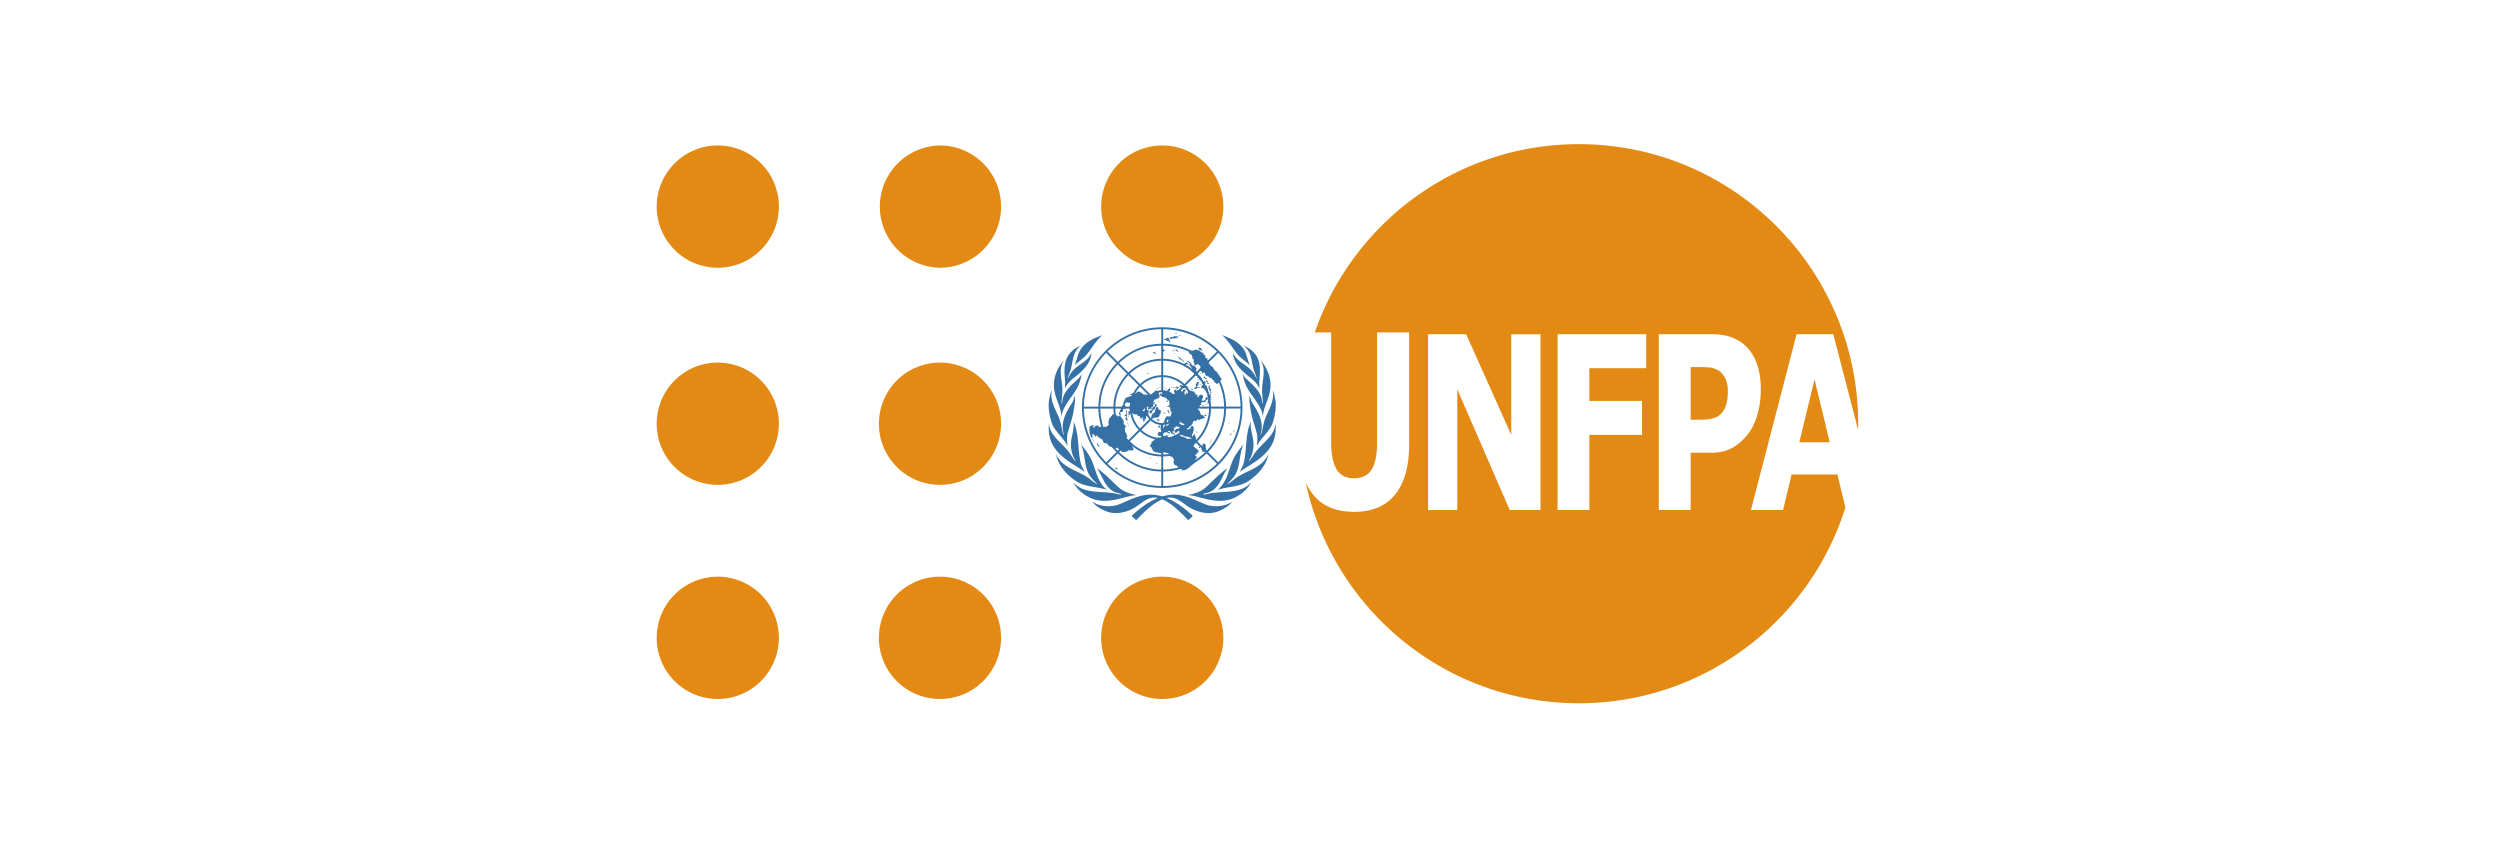
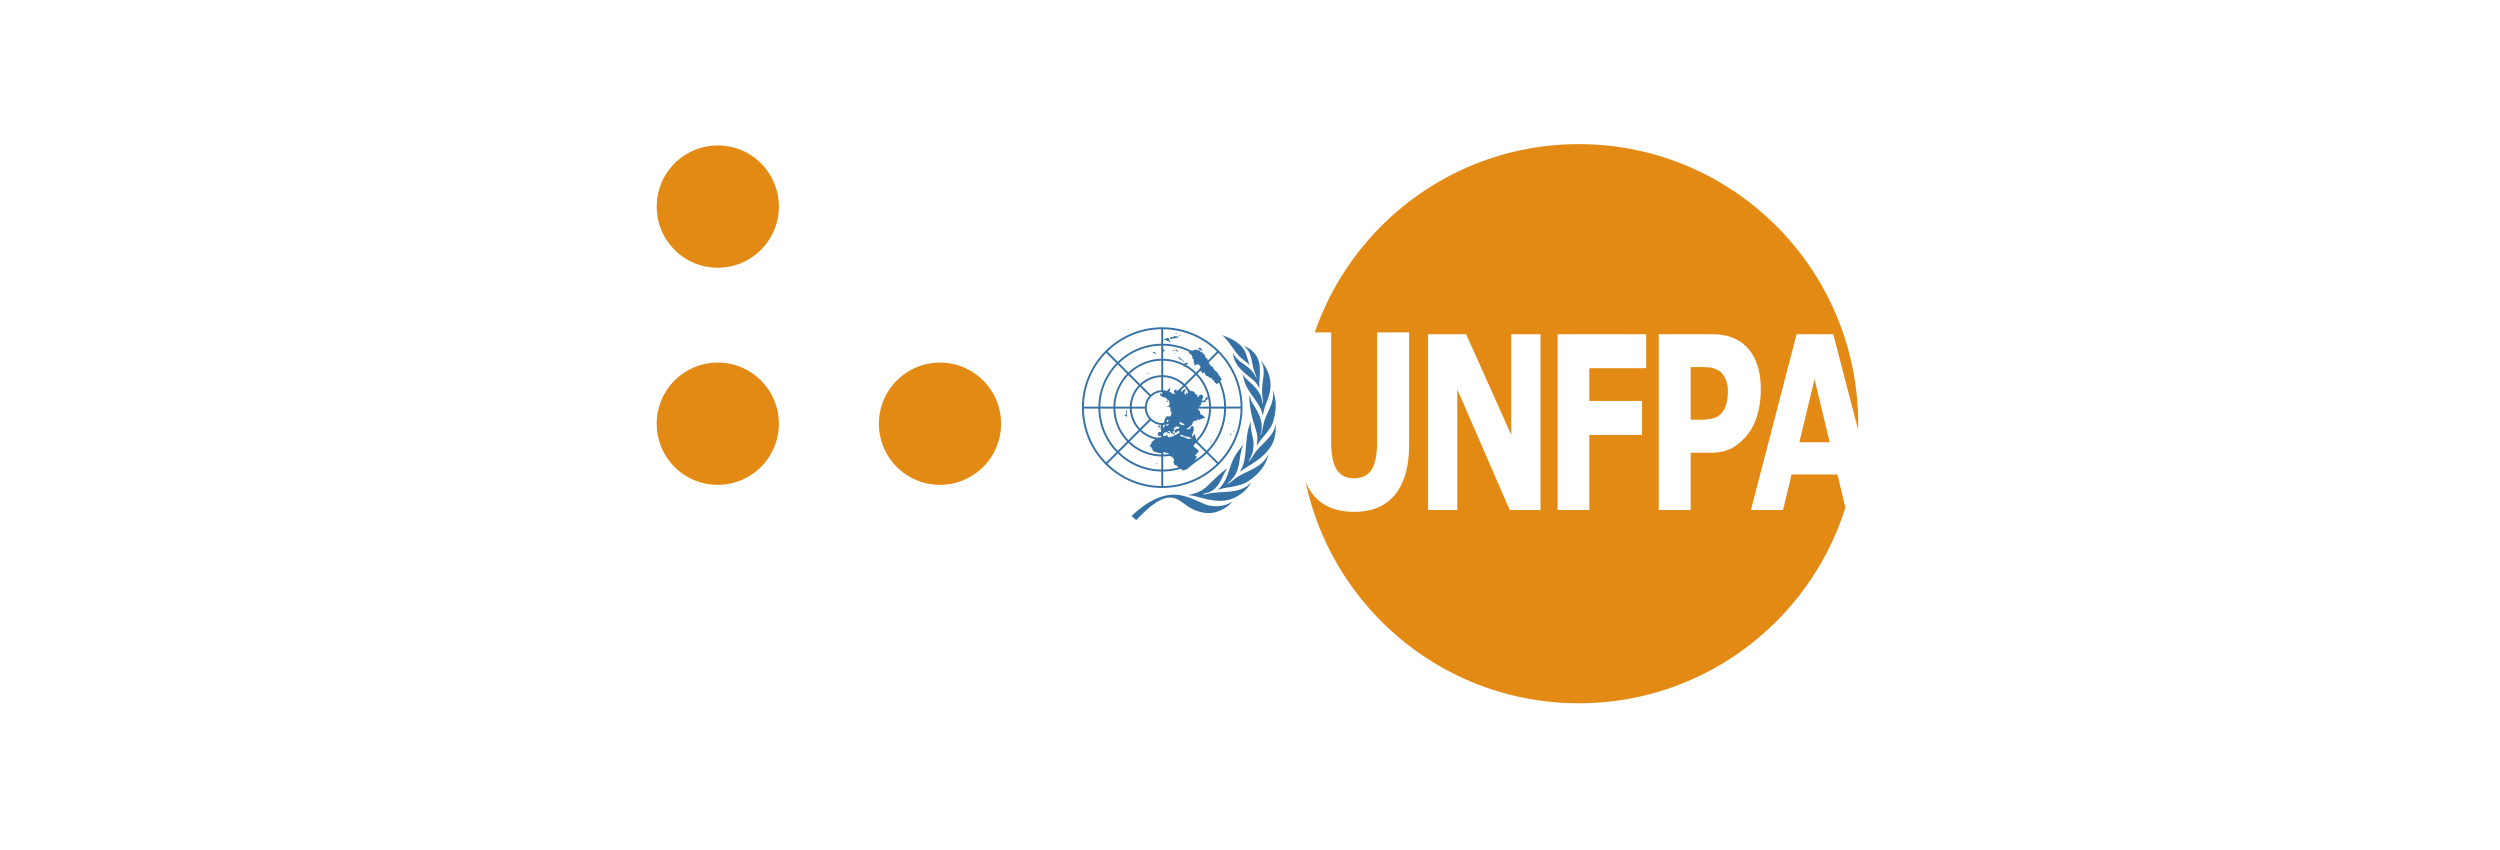
<svg xmlns="http://www.w3.org/2000/svg" width="300" height="102" fill="none">
  <path d="M189.462 17.298c-14.678 0-27.151 9.444-31.688 22.59h1.967V53.05c0 1.464.215 2.552.647 3.27.432.717 1.134 1.075 2.104 1.075.956 0 1.653-.343 2.091-1.033.445-.69.666-1.792.666-3.312V39.889h3.846v13.458c0 2.607-.557 4.603-1.673 5.99-1.116 1.389-2.758 2.084-4.93 2.084-2.172 0-3.818-.695-4.933-2.083a6.426 6.426 0 0 1-.879-1.478c3.223 15.158 16.675 26.531 32.782 26.531 15.01 0 27.716-9.874 31.986-23.487l-.958-3.966h-5.498l-1.026 4.264h-3.855l5.479-21.094h4.404l2.979 11.467c.005-.242.007-.486.007-.729 0-18.526-15.006-33.548-33.518-33.548zm-18.093 22.81h4.57l5.411 12.082V40.108h3.509v21.094h-3.689l-6.296-14.48v14.48h-3.505V40.108zm15.542 0h10.631v4.08h-6.825v3.924h6.325v4.078h-6.325v9.012h-3.806V40.108zm12.14 0h6.299c.943 0 1.738.117 2.382.353a4.841 4.841 0 0 1 1.722 1.037c.598.557 1.053 1.27 1.365 2.138.319.869.477 1.911.477 3.13 0 .944-.113 1.869-.346 2.775-.232.898-.565 1.653-.996 2.266-.591.831-1.253 1.462-1.983 1.887-.724.425-1.63.638-2.712.638h-2.379v6.87h-3.829V40.108zm3.829 3.937v6.32h1.095c.651 0 1.186-.056 1.604-.17.425-.113.779-.34 1.065-.68.246-.302.423-.663.529-1.079.113-.425.17-.939.17-1.543 0-.595-.114-1.105-.34-1.53-.225-.435-.488-.736-.787-.906-.398-.227-.788-.35-1.166-.37a21.266 21.266 0 0 0-1.513-.042h-.657zm14.863 1.462l-1.823 7.563h3.646l-1.823-7.563z" fill="#E38A15" />
-   <path d="M143.136 61.91a4.52 4.52 0 0 1-.553.504c-1.241-1.283-2.698-2.706-4.083-2.706-.858 0-1.477.654-2.198 1.116-1.001.64-2.374 1.001-3.551.531-.633-.24-1.246-.595-1.705-1.17.927.639 2.314.725 3.359.29 1.156-.48 2.332-1.116 3.649-1.116 1.942 0 3.787 1.314 5.082 2.552zm-14.35-4.036c1.285 1.465 3.382.993 5.098 1.36.239.05.463.13.72.09-.204-.13-.475-.144-.711-.233-1.331-.502-1.539-1.928-2.267-2.91.93.62 1.701 1.468 2.572 2.264.606.555 1.36.792 2.143.951-.188.07-.434.053-.637.103-1.406.35-2.964.9-4.46.406-.966-.319-1.97-1.074-2.458-2.03zm-2.061-3.39c.802 1.818 2.817 1.96 4.156 3.075.255.211.507.407.787.537l.015-.015c-.31-.28-.644-.613-.883-.961-.766-1.113-.511-2.635-1.102-3.816.537.643 1.04 1.305 1.349 2.04.497 1.185.665 2.536 1.78 3.436-1.206-.399-2.598-.32-3.684-1.032-1.142-.748-2.2-1.93-2.418-3.263zm-.859-3.675c.116 1.6 1.819 2.456 2.631 3.772.173.28.352.57.604.798-.04-.17-.18-.322-.257-.489a3.679 3.679 0 0 1-.313-1.89c.079-.817.419-1.576.289-2.436.7 1.512.474 3.402.878 5.036.09.362.31.678.446 1.021-.688-.524-1.589-.988-2.344-1.584-.73-.575-1.364-1.25-1.693-2.129-.237-.633-.299-1.387-.241-2.1zm.048-2.95c.082-.357.145-.727.3-1.054-.294 1.51.71 2.6 1.053 3.907.129.492.173 1.015.372 1.475.018.01.034-.01.046-.024-.495-1.39.231-2.676.938-3.772.186-.288.275-.623.362-.962.076.629-.057 1.358-.174 2.007-.15.836-.435 1.62-.662 2.427-.149.504-.11 1.073-.033 1.6l-.072-.057c-.527-.973-1.566-1.733-1.88-2.794-.25-.849-.424-1.83-.25-2.753zm.555-1.624c0-1.143.445-2.075 1.112-2.926.019-.01.033-.029.058-.024-.734 1.117-.066 2.528-.161 3.796l-.096 1.3c.014.01.014.05.048.034.043-.145.057-.299.082-.449.177-1.049 1.097-1.779 1.877-2.52.185-.174.32-.381.407-.604a4.843 4.843 0 0 1-.445 1.533c-.6 1.217-1.761 2.2-1.969 3.583-.102-1.326-.913-2.311-.913-3.723zm1.935-3.855c.369-.41.783-.728 1.276-.855-.957.659-.905 1.835-1.198 2.819-.107.36-.264.696-.348 1.068l.024.02c.16-.42.433-.825.788-1.16.673-.636 1.685-1.02 2.017-1.95-.015 1.292-1.115 2.273-2.119 3.033a3.66 3.66 0 0 0-1.067 1.277c.039-.357.057-.654.025-1.002-.103-1.128-.17-2.393.602-3.25zm3.883-2.17c-.71.623-1.184 1.425-1.729 2.146-.454.6-1.076.972-1.611 1.476.289-.6.342-1.288.709-1.868.627-.992 1.664-1.377 2.631-1.755z" fill="#3571A4" />
  <path d="M135.797 61.91c.157.18.361.35.553.504 1.241-1.283 2.698-2.706 4.082-2.706.859 0 1.477.654 2.199 1.116 1.001.64 2.374 1.001 3.551.531.633-.24 1.246-.595 1.704-1.17-.926.639-2.313.725-3.359.29-1.155-.48-2.332-1.116-3.649-1.116-1.941 0-3.787 1.314-5.081 2.552zm14.35-4.036c-1.286 1.465-3.382.993-5.098 1.36-.239.05-.463.13-.72.09.204-.13.475-.144.71-.233 1.332-.502 1.539-1.928 2.268-2.91-.931.62-1.702 1.468-2.572 2.264-.606.555-1.361.792-2.143.951.188.07.434.053.636.103 1.406.35 2.965.9 4.461.406.965-.319 1.97-1.074 2.458-2.03zm2.06-3.39c-.801 1.818-2.816 1.96-4.155 3.075-.255.211-.508.407-.787.537l-.015-.015c.309-.28.644-.613.883-.961.766-1.113.511-2.635 1.101-3.816-.536.643-1.039 1.305-1.348 2.04-.497 1.185-.666 2.536-1.78 3.436 1.206-.399 2.598-.32 3.684-1.032 1.142-.748 2.2-1.93 2.417-3.263zm.859-3.675c-.116 1.6-1.818 2.456-2.63 3.772-.174.28-.352.57-.604.798.039-.17.179-.322.256-.489a3.669 3.669 0 0 0 .314-1.89c-.079-.817-.42-1.576-.289-2.436-.7 1.512-.474 3.402-.879 5.036-.089.362-.309.678-.445 1.021.688-.524 1.589-.988 2.344-1.584.73-.575 1.363-1.25 1.693-2.129.237-.633.299-1.387.24-2.1zm-.047-2.95c-.082-.357-.145-.727-.3-1.054.294 1.51-.71 2.6-1.053 3.907-.129.492-.173 1.015-.372 1.475-.019.01-.035-.01-.046-.024.495-1.39-.231-2.676-.938-3.772-.186-.288-.276-.623-.362-.962-.077.629.057 1.358.173 2.007.15.836.436 1.62.663 2.427.149.504.11 1.073.033 1.6l.072-.057c.527-.973 1.566-1.733 1.879-2.794.251-.849.424-1.83.251-2.753zm-.556-1.624c0-1.143-.444-2.075-1.111-2.926-.019-.01-.033-.029-.058-.024.734 1.117.066 2.528.16 3.796l.097 1.3c-.014.01-.014.05-.048.034-.044-.145-.057-.299-.082-.449-.177-1.049-1.097-1.779-1.878-2.52a1.69 1.69 0 0 1-.407-.604 4.87 4.87 0 0 0 .445 1.533c.601 1.217 1.761 2.2 1.97 3.583.101-1.326.912-2.311.912-3.723zm-1.935-3.855c-.369-.41-.783-.728-1.275-.855.956.659.904 1.835 1.197 2.819.107.36.265.696.348 1.068l-.024.02a3.154 3.154 0 0 0-.788-1.16c-.672-.636-1.684-1.02-2.017-1.95.015 1.292 1.115 2.273 2.12 3.033.45.34.833.797 1.067 1.277a4.743 4.743 0 0 1-.025-1.002c.103-1.128.17-2.393-.603-3.25zm-3.882-2.17c.71.623 1.184 1.425 1.729 2.146.454.6 1.076.972 1.611 1.476-.289-.6-.342-1.288-.709-1.868-.627-.992-1.664-1.377-2.631-1.755zm1.491 12.907l-.209-.115a9.44 9.44 0 0 1-1.738 2.475l-1.224-1.226a7.683 7.683 0 0 0 1.44-2.08l-.209-.115a7.446 7.446 0 0 1-1.398 2.028l-1.11-1.11a5.847 5.847 0 0 0 1.128-1.672l-.208-.113a5.632 5.632 0 0 1-1.086 1.619l-1.226-1.227c.341-.362.604-.778.784-1.228l-.207-.114c-.172.44-.425.838-.742 1.176l-1.113-1.113c.317-.354.501-.799.527-1.273h1.576a3.662 3.662 0 0 1-.248 1.21l.207.114c.165-.418.259-.864.272-1.324h1.737a5.587 5.587 0 0 1-.481 2.16l.208.113a5.85 5.85 0 0 0 .505-2.273h1.573a7.397 7.397 0 0 1-.698 3.027l.209.114a7.644 7.644 0 0 0 .721-3.142h1.736a9.356 9.356 0 0 1-.935 3.974l.209.115a9.606 9.606 0 0 0 .962-4.205 9.63 9.63 0 0 0-.7-3.614l-.215.092c.432 1.07.665 2.22.68 3.406h-1.737a7.654 7.654 0 0 0-.54-2.719l-.213.092a7.42 7.42 0 0 1 .521 2.627h-1.573a5.846 5.846 0 0 0-.394-2.005l-.214.091c.234.604.363 1.25.376 1.914h-1.736a3.898 3.898 0 0 0-.236-1.227l-.213.092c.131.36.204.742.217 1.135h-1.576a2.068 2.068 0 0 0-.527-1.273l1.114-1.115c.344.367.605.792.772 1.253l.213-.092a3.865 3.865 0 0 0-.821-1.325l1.228-1.229a5.6 5.6 0 0 1 1.189 1.867l.214-.091a5.842 5.842 0 0 0-1.238-1.94l1.111-1.113a7.414 7.414 0 0 1 1.573 2.43l.213-.091a7.65 7.65 0 0 0-1.621-2.503l1.227-1.23a9.364 9.364 0 0 1 1.991 3.046l.215-.092a9.607 9.607 0 0 0-2.122-3.202 9.597 9.597 0 0 0-3.211-2.128l-.086.218a9.361 9.361 0 0 1 3.049 1.995l-1.228 1.229a7.637 7.637 0 0 0-2.455-1.604l-.085.216c.874.355 1.68.878 2.376 1.554l-1.111 1.112a5.844 5.844 0 0 0-1.84-1.2l-.085.215a5.594 5.594 0 0 1 1.76 1.15l-1.227 1.229a3.89 3.89 0 0 0-1.168-.76l-.084.216c.397.167.765.405 1.087.708l-1.113 1.115a2.064 2.064 0 0 0-1.273-.527v-1.577c.453.014.891.11 1.299.281l.084-.216a3.871 3.871 0 0 0-1.383-.297v-1.738a5.598 5.598 0 0 1 2.018.416l.085-.216a5.836 5.836 0 0 0-2.103-.433V41.48c.933.014 1.837.2 2.678.541l.085-.216a7.644 7.644 0 0 0-2.763-.557v-1.739a9.376 9.376 0 0 1 3.397.678l.086-.218a9.611 9.611 0 0 0-3.599-.695c-1.548 0-3.011.37-4.309 1.023l.106.202a9.347 9.347 0 0 1 4.087-.99v1.739a7.602 7.602 0 0 0-3.279.796l.105.202a7.387 7.387 0 0 1 3.174-.766v1.574a5.812 5.812 0 0 0-2.443.59l.106.202a5.591 5.591 0 0 1 2.337-.56v1.738a3.87 3.87 0 0 0-1.531.365l.107.204a3.636 3.636 0 0 1 1.424-.337v1.577c-.244.014-.477.07-.692.16l.107.204c.219-.09.457-.138.701-.138.495 0 .96.193 1.31.543a1.856 1.856 0 0 1-1.31 3.165 1.84 1.84 0 0 1-1.31-.542 1.842 1.842 0 0 1-.542-1.312 1.859 1.859 0 0 1 1.15-1.717l-.106-.203c-.214.09-.409.215-.579.368l-1.115-1.116c.288-.27.612-.49.962-.652l-.107-.204a3.903 3.903 0 0 0-1.018.693l-1.229-1.23a5.62 5.62 0 0 1 1.441-1.006l-.106-.203a5.884 5.884 0 0 0-1.497 1.047l-1.114-1.115a7.432 7.432 0 0 1 1.88-1.33l-.105-.201a7.693 7.693 0 0 0-1.937 1.37l-1.23-1.232a9.395 9.395 0 0 1 2.359-1.683l-.106-.202a9.695 9.695 0 0 0-4.331 4.364l.202.109a9.411 9.411 0 0 1 1.712-2.424l1.23 1.231a7.695 7.695 0 0 0-1.41 2.022l.201.108a7.442 7.442 0 0 1 1.371-1.968l1.114 1.115a5.874 5.874 0 0 0-1.096 1.605l.202.108a5.603 5.603 0 0 1 1.056-1.55l1.229 1.23c-.314.333-.57.722-.752 1.15l.204.11a3.65 3.65 0 0 1 .711-1.098l1.115 1.116a2.077 2.077 0 0 0-.528 1.272h-1.575c.014-.45.108-.885.277-1.29l-.204-.11a3.867 3.867 0 0 0-.305 1.4h-1.737a5.621 5.621 0 0 1 .508-2.23l-.201-.108a5.83 5.83 0 0 0-.539 2.338h-1.573a7.406 7.406 0 0 1 .723-3.09l-.201-.108a7.608 7.608 0 0 0-.753 3.198h-1.737a9.365 9.365 0 0 1 .957-4.027l-.201-.11a9.66 9.66 0 0 0-.603 6.97l.227-.057a9.43 9.43 0 0 1-.38-2.543h1.736c.011.728.123 1.44.329 2.118l.225-.056a7.477 7.477 0 0 1-.322-2.062h1.573c.011.577.106 1.14.278 1.676l.225-.057a5.63 5.63 0 0 1-.271-1.62h1.737c.012.413.088.815.223 1.194l.226-.056a3.654 3.654 0 0 1-.217-1.137h1.575c.026.474.21.919.527 1.273l-1.114 1.115a3.633 3.633 0 0 1-.771-1.252l-.226.058c.178.5.459.962.833 1.358l-1.228 1.229a5.607 5.607 0 0 1-1.293-2.161l-.226.056a5.828 5.828 0 0 0 1.355 2.27l-1.112 1.112a7.395 7.395 0 0 1-1.771-2.996l-.226.057a7.637 7.637 0 0 0 1.833 3.103l-1.228 1.23a9.352 9.352 0 0 1-2.289-3.909l-.228.057a9.6 9.6 0 0 0 2.433 4.1 9.655 9.655 0 0 0 2.657 1.885l.115-.204a9.401 9.401 0 0 1-2.524-1.765l1.228-1.23a7.658 7.658 0 0 0 2.153 1.475l.115-.203a7.427 7.427 0 0 1-2.103-1.435l1.112-1.113a5.837 5.837 0 0 0 1.767 1.17l.115-.203a5.603 5.603 0 0 1-1.718-1.13l1.228-1.23c.395.373.854.653 1.352.832l.116-.206a3.637 3.637 0 0 1-1.304-.79l1.114-1.115c.354.318.798.501 1.272.527v1.577a3.653 3.653 0 0 1-1.082-.199l-.116.206a3.88 3.88 0 0 0 1.198.225v1.738a5.603 5.603 0 0 1-2.06-.434l-.114.203a5.83 5.83 0 0 0 2.174.464v1.574a7.396 7.396 0 0 1-2.951-.66l-.114.203c.951.435 1.99.673 3.065.689v1.738a9.354 9.354 0 0 1-3.922-.908l-.115.205a9.587 9.587 0 0 0 4.153.938 9.579 9.579 0 0 0 4.34-1.032l-.11-.213a9.328 9.328 0 0 1-4.114 1.01V56.58a7.612 7.612 0 0 0 3.32-.812l-.108-.21a7.37 7.37 0 0 1-3.212.79v-1.574a5.816 5.816 0 0 0 2.493-.611l-.108-.21c-.721.36-1.529.57-2.385.588v-1.738a3.86 3.86 0 0 0 1.59-.391l-.107-.208c-.45.22-.952.35-1.483.367v-1.577c.475-.026.918-.21 1.272-.527l1.113 1.114c-.266.25-.57.46-.902.623l.107.208c.348-.17.672-.393.96-.666l1.226 1.227a5.626 5.626 0 0 1-1.391.98l.108.21a5.844 5.844 0 0 0 1.449-1.023l1.11 1.11a7.463 7.463 0 0 1-1.84 1.308l.108.21a7.643 7.643 0 0 0 1.898-1.351l1.225 1.226a9.429 9.429 0 0 1-2.329 1.665l.11.213a9.675 9.675 0 0 0 4.33-4.403l-.001-.002z" fill="#3571A4" />
-   <path d="M140.019 46.682l-.058.002.003.07.058-.003-.003-.07zm-.066-.093h-.078v.06h.078v-.06zm-.219-.021l.069.01.008-.059-.068-.01-.009.059zm-.122-.03l.068.01.008-.058-.068-.01-.008.059zm-.417-.068h-.078v.06h.078v-.06zm-.25.118l.068.01.008-.059-.067-.01-.009.059zm-.07.07l.078.02.014-.058-.078-.02-.014.057zm-.064.033l.009.06.058-.01-.01-.06-.057.01zm-7.653 6.065v-.05h-.049v.1h.078v.128h.059l-.01-.148-.078-.03zm.774.809l-.039.069-.106-.099-.078-.108-.039-.09-.068-.177.145.069.049.138.068.05.068.148zm1.968 2.714l-.01-.09-.078-.118.117.02.126.109.049.128-.068.04-.039-.06-.097-.03zm5.265-8.96h-.107l-.02-.218.059-.04v-.108h-.34l-.01-.108.049-.03-.078-.03-.058.08-.02.088-.097.02v.05h-.068v.128l-.272.227-.544-.02c-.039.089-.136-.01-.136-.01-.019-.06-.155 0-.155 0 0 .109-.185-.05-.185-.05l-.34-.246c-.194-.178-.486.05-.495.099.009.138-.224.03-.224.03s-.194-.06-.223.02c-.029.078-.156.058-.156.058l-.019.04-.098.02-.019.059-.117.02.292-.01c.078-.01-.029.167-.078.157l-.136.01-.048.05h-.127l-.058.079-.184-.01s-.107.089-.098.118c.01.03-.019.119-.048.119s-.088.088-.068.118c.019.03-.058.128-.058.128l-.02.1-.058.019v.266l-.117.08v.117l-.175.188.02.158-.146.158.019.158-.087.03-.019.068-.039.207.097.01c.048-.02.039.129 0 .148-.039.02-.146.06-.087.099.058.04-.156.03-.156-.03 0-.059-.117-.108-.146-.088-.029.02-.077-.09-.077-.09-.107-.108-.438.01-.438.01l-.048.159c-.107.02-.175.197-.175.197-.087.03-.155.138-.126.168.029.03-.049.04-.049.04v.216l-.048.07.009.236c.059 0 .049.109.049.109-.097.01-.078.138-.078.138l-.204.069-.039.06-.252-.01-.068.068-.069-.069h-.485l-.02-.05-.097-.019-.01-.108-.145.01-.029.059-.156.01c.01.098-.155.246-.175.207-.019-.04-.126-.148-.077-.168.048-.02.175-.04.175-.04v-.069l-.36-.01-.039.06-.146.01v.158l-.067.02c-.049.029.009.137.009.137.068.07-.009.178-.009.178-.059.06.048.168.048.168.078.02-.048.079-.048.079.019.098.077.128.077.128-.058.099.039.148.039.148l.01.168.068.04v.108l.039.069h.155l-.01-.247c-.136-.158.117-.197.127-.138.01.06.116.089.116.089.02.148.185.236.233.089.049-.149.088-.06.117.01.029.069.214.236.214.236h.145l.02.139c.165-.01.214.01.282.236a.428.428 0 0 0 .252.286l.136-.01c0-.118.136.02.136.08 0 .059.263.286.263.286l.262.059.243.197.184-.02h.078c.049-.167.282.01.301.07.02.059.175.157.194.108.02-.05.127-.02.146.128.02.148.088.119.088.119l.553-.01.195-.168.495-.01c.253-.01.097-.355.049-.355-.088-.069.029-.355.029-.355l-.709-.661c-.165 0-.02-.237-.02-.237.127-.08-.029-.207-.029-.207.02-.119-.068-.257-.068-.257-.175-.118-.126-.345-.126-.345v-.158c-.146-.138.058-.158.058-.158.068-.118-.049-.207-.049-.207l-.009-.129-.156-.02-.019-.463-.35-.503c-.068-.02-.019-.139-.019-.139.087-.049-.02-.167-.02-.167l-.009-.217.203-.02.049-.08h.097l-.009-.256c.048-.128.165-.059.165-.059l.136.01.077-.148.02-.118-.107-.01c-.117-.07-.058-.326-.058-.326.184-.276.398-.118.398-.118l.136-.01c.204.138.019.394.019.394-.038.06-.019.247-.019.247l.049.316-.127.109c-.107.059-.107.197.01.227.078.01.049.197-.068.069-.175 0 .097.157.02.118.174.089.135-.08.135-.08l.234-.187c.087-.069.243.149.243.178 0 .03.388.01.388.01.107.069.146.247.146.247.107-.139.33-.01.165.069.155.098.155.187.155.187.127-.04.127.06.127.089 0 .03.039-.148.039-.148-.146-.109.194-.148.097.05l-.058.088.097.08.009.226c.214-.02.156-.286.156-.286l.097-.02c0-.089.068-.04.068-.04-.068-.335.155-.394.155-.394.127-.03.136-.296.136-.296-.087-.04-.039-.178.059-.06.097.119-.059-.236-.059-.236l-.077-.07-.107-.01-.01-.108h-.175l-.029.139-.068.02-.019-.04-.029.108h-.175l-.01-.118.107-.03.039-.059.029-.158h.126l.165-.049c.01-.168.097-.128.097-.128l.059.049.087.069.01.06-.058.029-.01.079.029.108h.078c.029-.158.233-.158.291-.059l.059-.138c-.136-.07-.003-.178.036-.128.039.049.129-.129.129-.129s.068.09 0-.03c-.068-.118.048-.177.048-.177-.019-.118.127-.099.127-.099l.009-.157-.136-.01c-.029.138-.145.02-.087-.01.058-.03.116-.089.116-.089v-.099l.059-.02.009-.098h.146l.126-.06.03-.049.136-.01.194-.177-.019-.079c-.117 0 0-.089 0-.089l.019-.148z" fill="#3571A4" />
  <path d="M135.248 49.272l-.175-.02.01.07h.048c.078.138.01.473.01.473s-.117.01-.136-.05c-.02-.058-.068.13-.029.159.038.03.174 0 .184.108.01.109.088-.069.088-.069v-.67z" fill="#3571A4" />
-   <path d="M135.312 50.288l-.069-.029.01-.148.059-.01.009-.07-.146.1-.097-.06v.237l.156.207.058-.138.02-.089zm.016.445v-.099l-.068.01-.01.08.078.009zm-.089.474v-.07l-.083.01v.07l.083-.01zm.115-.304a.042.042 0 0 0 0-.084.042.042 0 0 0 0 .084zm.07.208a.041.041 0 0 0 .041-.042.041.041 0 0 0-.041-.042.041.041 0 0 0-.041.042c0 .023.018.042.041.042zm0-1.128a.041.041 0 0 0 .041-.042.041.041 0 0 0-.041-.042.041.041 0 0 0-.041.042c0 .023.018.042.041.042zm3.133-1.234l-.077.02-.175.168-.01.079-.048.07-.059.147-.204.01-.039.177.029.148.175.07.02-.099.058-.03.01-.098.038-.07.059-.068.019-.08.097-.058.117-.02.049-.06.019-.118.007-.089.042-.06.116-.048v-.188h-.058l-.01-.07-.107-.009-.019.05h-.049l-.01.078h.059l.01.06-.039.04-.02.048zm.442.405v-.138l-.019-.128-.146-.07-.107.1-.019.138v.088l-.097.02-.02.267-.077.03.009.098-.107.03-.106.03-.02.127-.077.05-.04.118-.048.286s.088.168.136.09a.19.19 0 0 1 .126-.09l.029-.069.263.01c.019-.108.146-.069.146-.02 0 .05.097.01.097.01l.068-.108h.106l.01-.119.049-.03v-.177c.155-.05.136-.197.136-.197l.039-.05-.02-.069c-.078-.03-.039-.098.01-.079.049.02-.068-.088-.068-.088-.058.049-.107-.06-.107-.06h-.146zm.159 1.194c-.009.118-.155.158-.155.158l-.107-.03-.058-.05-.01-.137.087-.01.02.06.223.009zm.527-.63c.021.085.019-.14.058-.13.039.01.01-.137.01-.137l-.175.128c.088.01.097.099.107.138zm.512-.515c.039.09.029.218.175.316.049.034-.03.099-.078.07-.049-.03-.185-.247-.185-.247v-.129c.029-.079.071-.048.088-.01zm.066 2.95l-.068.05.029.03.029.049.068-.109-.058-.02zm1.096-.25l.078-.05-.031-.05-.078.05.031.05zm2.808 2.056l.087.04.01.167c.116.119.495.02.495-.01 0-.029-.019-.364-.019-.364l-.049-.05-.01-.247c.039-.128-.184-.315-.204-.276-.019.04-.145.01-.145.05 0 .039-.078.236-.039.305.039.07-.029.07-.039.139-.01.069-.107.187-.087.246zm-.211-.394c-.018.075-.087.118-.126.088-.039-.03.049.05.068.09.02.039.078.039.097 0 .02-.04.01-.129.03-.168.019-.04-.059-.05-.069-.01zm-.38-1.81h-.068v.187h.068v-.188zm.937-1.9c-.043-.058.194-.158.233-.04.039.119 0 .1-.039.09-.039-.01-.136.029-.194-.05zm.208-1.322l-.01.058.107.02.01-.058-.107-.02zm-.245.086l-.029.016-.072.04-.063-.04-.031.05.078.05.015.01.014-.01.059-.032.007.018.054-.022-.019-.05-.013-.03zm.331-2.317h-.146s.049.02-.087-.108c-.136-.129-.224.03-.224.03l-.155.02v.157l-.078.03.01.098.107-.01s0 .119.029.07c.029-.05.272.01.253.128-.008.049.243.177.213.335.127.02.098.148.098.148l.165.02.048-.099.049.01v-.059l-.107-.03-.019-.315-.068-.05.019-.079-.078-.03.039-.128-.068-.138zm.43 1.007l-.077-.01-.176.03-.096.187s.048.03.087.099c.039.069.058.473-.058.542-.117.07.009.03.009.03l-.019.217c.029.099.077.05.107 0 .029-.05.058-.06.097-.109a.528.528 0 0 0 .107-.207c.009-.069.058-.177.029-.207s.029-.168.029-.168.039-.079 0-.158.01-.167.039-.207l-.078-.04zm.124.323l-.009.08.058.007.009-.079-.058-.008zm-.061.325l.052.027.029-.06-.052-.026-.029.06zm-.03-.757l-.039-.088s0-.08.02-.119c.019-.04-.039-.079-.068-.089-.029-.01-.02-.088-.029-.128-.01-.04-.078-.069-.078-.069s-.02-.148-.02-.178-.087-.069-.058-.098c.029-.03.049-.07.078-.09.029-.019-.029-.157.019-.127.049.03.049.079.068.118.02.04-.009.178.039.207.049.03-.01.128.068.128s.029.188.029.188-.019.138.029.148c.049.01.02.247.02.247l-.078-.05zm-.637-1.598c.029.04.087.069.087.108 0 .04-.019.07.039.08.058.009.097-.01.117.039.019.049.019.128.009.167-.009.04.01.099.059.099.048 0 .058.01.058.04s.058-.11.058-.11c-.048-.038-.087-.127-.087-.127s-.049-.139-.049-.158c0-.02-.068-.04-.097-.05-.029-.01-.078-.098-.078-.098l-.116.01zm.096-.09a.273.273 0 0 0-.097-.088c-.039-.02-.068-.04-.107-.04a.063.063 0 0 1-.058-.088c.019-.05-.029-.07-.029-.109 0-.04.029-.04.077-.01.049.03.039.04.078.09.039.048.058.098.097.088.039-.01.068.089.107.06.039-.03.029.068.029.068l-.097.03zm-1.133 1.116c.054.054-.291.04-.291 0s.029-.178.116-.148c.088.03.097-.178.097-.178s-.077.01-.009-.03c.068-.039 0-.098-.03-.128a.499.499 0 0 1-.058-.079h.136c.059-.04.078-.227.078-.227.116.04.175-.04.175-.04s.019.06.058.11c.039.049-.097.069-.048.098.048.03.068.118.048.148-.019.03-.126.01-.126-.03 0-.039-.039.05 0 .1.039.049-.049.118-.068.118-.02 0-.146.02-.039.078.107.06.223.03.223.03s.088-.01.117.04c.029.049-.01.059-.058.059-.049 0-.282-.02-.282-.02s-.068.07-.039.099zm-.618.089c.049-.01.165-.02.185.01.019.03-.068.069-.068.069l-.117.02c-.039-.05-.048-.09 0-.1zm1.249-.829c.077-.04.242-.04.233-.099-.01-.059.097-.079.097-.079l.029.119.087.059.01.109s.029-.02-.078.01-.038.078-.038.078l-.234.01-.029-.099-.077-.108zm-.382-.533c.059 0-.019.227.136.208.155-.02.01.069.126.078.117.01.088-.088.127-.157.039-.07.019-.109-.049-.129-.068-.02-.068-.02-.087-.098a.143.143 0 0 0-.097-.1l-.03-.117-.126.078-.126.168c0 .129.068.07.126.07zm.294.775l-.03.059.053.026.029-.059-.052-.026zm-.073-.035h-.058v.07h.058v-.07zm-.002-1.226l-.009-.089-.058.007.01.089.057-.007zm-.115.831h-.058v.05h.058v-.05zm-.22-.06l.005.06.098-.01-.006-.06-.097.01zm-.853.985l.054.023.029-.069-.053-.023-.03.07zm-.257-.215l.006.059.097-.01-.005-.059-.098.01zm-1.679.04l-.213.01.002.06.214-.01-.003-.06zm-.373-.003l.019.09.057-.014-.019-.088-.057.012zm-.039.094l.019.056.029-.01-.018-.056-.03.01zm.505-.11l-.01.07.107.01s.049.039.049.068c0 .03.068.06.107.06.038 0 .145-.08.145-.08s.049-.138.01-.128c-.039.01-.117.07-.126.01-.01-.06-.126-.03-.126-.03l-.156.02zm.486-.109c0 .03-.02.07.039.08.058.009.165-.04.175.019.009.059.009.099.087.128a.48.48 0 0 0 .185.04c.058 0 .184-.02.184-.02s.138.021.165.05c.107.108.175.137.204.088.029-.05-.009-.158-.019-.197-.01-.04-.146-.227-.195-.188-.048.04-.058 0-.145.03-.088.03-.272.01-.282-.03-.01-.04-.146-.059-.146-.099 0-.039-.097-.088-.087-.03.01.06-.068.09-.088.07-.019-.02-.077.06-.077.06zm2.232-1.263l.068-.217c-.097-.02-.078-.128-.078-.128-.01-.09-.146-.188-.194-.158-.049.03-.029-.208-.029-.208s.087-.059.126-.03c.039.03-.33-.493-.408-.443-.078.05-.253-.05-.243-.138.01-.09-.35-.385-.35-.385s-.116-.08-.136-.02c-.019.06-.058.099 0 .128.059.03.049-.049.117.02s.194.158.146.217c-.049.06-.107.08-.107.08l.068.078h.107l.019.168s.117.059.146.128c.029.07.029.109 0 .148-.029.04-.088.109-.078.178.01.069.088.098.088.098l.077.01.059.03v.128c.077-.02.203.089.194.158-.01.07.019.03.116.099.098.069.068.079.136.128.068.05.127.02.156-.07z" fill="#3571A4" />
  <path d="M142.151 43.717c-.01-.04-.03-.178.029-.168.058.01.019 0 .087.03.068.03.078-.05.078-.05h.107l.136.109-.02.089-.097.01c-.048-.08-.146-.05-.126.02.019.068-.049.197-.087.206-.039.01-.166.01-.156-.049.01-.06.049-.197.049-.197zm-.077-.267v-.079s-.009-.079-.058-.079c-.048 0-.136-.059-.117-.098.02-.04-.165-.08-.165-.08s-.165-.157-.106-.137c.058.02.029-.07.029-.07s-.117.02-.146.01c-.029-.01-.02-.098-.02-.098s-.116-.03-.116 0 .039.03.058.089c.02.059.01.157.097.177.088.02.107.04.117.08.01.039.117.049.117.049l.077.039.233.197zm-1.053-1.006l-.029-.08-.078-.019v.089l.107.01zm-.027-.414c-.102-.078.136.059.136.059.078 0 .126.06.126.089 0 .03.107.02.107.02l.01-.07-.078-.098-.068-.05s-.107-.01-.107-.04c0-.029-.087.12-.126.09zm1.783.059c-.029.086-.039.207-.088.207-.048 0-.029.128-.029.128s.127 0 .165.01c.039.01.039.108.039.108.146-.01.204.188.185.237-.02.05.058.05.058.05s0 .157-.019.197c-.02.04.126.069.165.128.039.06-.02.257-.049.267-.029.01.078.04.068.088-.01.05.029 0 .039.08l.029.246.136.01c.02-.128.27-.133.311-.118.165.059.292.315.292.375 0 .059-.107.069-.107.069l.019.286c.165.05.301.286.282.325-.02.04.116.03.116.03.02-.178.185-.118.195-.06.009.06.038.188.038.188l.049.089.068.07.107-.01.029.059.126.02s.107.118.117.147c.01.03.155.02.194.03.039.01.097.04.107.089.01.05.068.128.068.128s.117.03.127.07c.009.038.058.127.058.127l.097.08.01.088.106.01.03.118.174-.01.098-.069c.126-.069.213-.157.223-.197.01-.04.029-.187.126-.158.097.03.03-.217.03-.217s-.136-.099-.127-.148c.01-.05-.136-.148-.126-.187.01-.04-.126-.119-.117-.158.01-.04-.068-.148-.068-.148l-.145-.139-.02-.088-.116-.01-.234-.286.01-.08-.068-.01v-.108l-.068-.04-.107-.009-.213-.237-.02-.108h-.107l.02-.208c.068-.088.029-.256.029-.256s-.136.069-.204.04c-.068-.03.029-.1.029-.1v-.078l-.058-.06s-.166.02-.175-.01a3.307 3.307 0 0 1-.039-.157l-.01-.168-.068-.03-.01-.059-.106.01v-.118l-.059-.02-.058-.03-.01-.118-.213-.01-.068-.099-.078-.118-.243-.02-.058-.059-.097-.02-.068-.03-.029.05-.185.01-.01.06c-.097.048-.485.009-.495.039zm1.021-.256c-.016-.078.194-.148.243-.09.048.06.184.07.204.366.007.106-.175-.109-.175-.109l-.146-.049c-.078-.02-.117-.069-.126-.118zm-2.898.096l.053.024.039-.089-.053-.024-.039.09zm-.451-.945l-.126-.129v-.108l-.039-.04-.039-.138-.126-.04-.127.05-.136.089-.145.02-.078.088.311.03.058.099.224.02.145.148c.127.039.156-.02.078-.09zm-.022-.484c-.022-.087-.146.108-.019.148.126.04.252 0 .252 0l.029-.06.486.01a.284.284 0 0 0 .058-.098s.117-.04.165-.02c.049.02.01-.138-.039-.118-.048.02-.145.01-.145.01h-.175c-.01-.07-.165-.04-.175 0-.01.039-.068.049-.068.049l-.223.02c-.02.059-.136.098-.146.059zm-.958 1.665c.15.048.204.013.214-.027.01-.04.02-.05.078-.059.058-.01-.01-.128-.068-.118-.058.01-.117-.02-.126-.07-.01-.049-.107-.177-.117-.078-.01.098-.068.098-.058.167.009.07.039.173.077.185zm-1.117.111c-.007-.034.194-.039.223-.01.029.03.01.08.097.08.088 0 .049.059.039.088-.009.03-.107.02-.116-.01-.01-.029-.156-.039-.156-.039s-.078-.06-.087-.108zm3.3-2.115l-.077.063-.049-.05-.042.041.068.069.019.019.02-.017.098-.079-.037-.046zm-.536-.18l-.062-.039-.031.05.078.05.015.01.016-.01.107-.07-.031-.05-.092.06zm-.311 2.03h-.014l-.098-.011-.005.06.083.007.06.097.049-.032-.068-.108-.007-.012zm-3.211 2.752l.01.108h.146c.058 0-.049-.069-.049-.069s-.116.01-.107-.04zm.224-.042l-.037.045.059.05.037-.046-.059-.05zm-1.769-1.843l-.041.042.058.06.041-.043-.058-.059zm2.777 12.743l-.097-.05-.026.053.061.031-.02.02.042.042.048-.049.028-.029-.036-.018zm-.748-.711l-.037-.046-.059.05-.029.024.031.023.068.049.034-.048-.038-.028.03-.024zm7.227-1.872c-.012-.05-.069-.071-.076-.073l-.018.056a.097.097 0 0 1 .018.01l.012.05a.122.122 0 0 1-.013.018l.043.04c.031-.035.043-.069.034-.101zm.087-.186l-.095-.007.007-.09.095.016-.007.08zm2.253-.77c.042-.026.095-.074.088.037-.008.111-.051.074-.088.111-.036.037-.058-.111 0-.148zm.494-.419l-.002-.013a.149.149 0 0 0-.015-.062l-.052.026c.007.014.008.028.009.04.002.018.004.038.02.05.011.008.024.01.039.008l-.011-.058c.005.001.011.005.012.01zm-.131.049c.015.06.036.119.037.121l.055-.02a.967.967 0 0 1-.036-.116l-.056.015zm-.215.233l-.058-.006c-.004.047.007.104.053.113l.011-.058h.001c-.004-.004-.009-.027-.007-.05zm-.25-1.178a.055.055 0 0 0-.032-.041c-.043-.019-.116.013-.152.037l.033.049c.037-.025.085-.037.096-.032l-.003-.003.058-.01zm-2.692-3.152a.315.315 0 0 1-.126.06l-.03.108-.048.04s.01.029 0 .098-.097.108-.097.108l-.039.05s-.234.012-.262 0c-.088-.04-.029-.158.029-.148.058.01-.01-.168-.01-.168l.078-.01s.009-.178.039-.178c.029 0-.01-.059-.049-.088-.039-.03-.087-.129-.126-.119-.039.01-.195 0-.195 0l-.029.06-.107.02s.01.075-.009.098c-.059.069-.282.217-.185-.03l.029-.059v-.089l-.175-.01s-.087-.03-.087-.069c0-.04-.01-.088-.01-.088l-.204-.227-.243-.03-.019-.05-.146-.02c-.175-.088-.33-.009-.301.14.029.147.078.206-.019.206-.098 0-.117-.079-.117-.079s-.078-.03-.078.01-.029.119 0 .158c.029.04-.039.099-.068.07-.029-.03-.107-.12-.087-.149.019-.03-.136-.217.019-.246.156-.03-.009-.119.049-.139l.078-.04h.077l.049-.039-.126-.02-.078-.01-.146-.009c-.145.099-.175.217-.175.217-.077.148-.262-.06-.194-.138.068-.079-.214-.01-.262.03-.049.039-.195.02-.195.02-.029.088-.165-.01-.126-.07.039-.059.039-.099.039-.099l-.049-.01-.058.11c-.136 0-.175.078-.146.127.029.05-.038-.01-.058.06-.019.069.01.069.068.098.059.03-.029.03.01.08.039.049.155 0 .087.068-.068.07-.204.04-.204.04-.009.089-.194.069-.213.04-.02-.03-.165-.208-.165-.208l-.185-.01c-.02-.138.087-.069.126-.177.039-.109.059-.287.059-.287s-.156-.01-.166.04c-.009.05-.107.079-.107.079s-.077.03-.048.069c.029.04-.059.06-.059.06s.016.063-.009.088c-.078.079-.272.01-.301-.02l-.117-.05-.117-.078-.136.059-.038.04h-.146l-.01.118.263.03.019.244-.107-.037h-.068l-.029-.06-.058-.01v.218l.058.05.049.048.097.01.019.119.243.01.029.049.146.01.282.286-.02.089-.048.03c.019.068-.127.029-.127.029v.059l.068.01.068.04.097-.168c.107-.07.156.03.166.088.009.06-.049.05-.049.05v.138l.058.02c.098.118-.039.187-.039.187l-.029.099c-.029.089-.136.069-.136.069l-.039.06-.116.029.23.03c.022-.08.08-.1.11-.06.029.04.029.109.029.109l.058.01-.01.108.059.02v.316l.068.079c.116-.05.116.03.058.069-.058.039-.019.217-.019.217l-.049.049v.079l-.058.04v.108c-.097-.05-.214-.03-.243 0-.088-.06-.272-.04-.272.01.058.079-.068.099-.068.099l-.068.078c.048.1-.049.109-.049.109v.188l-.116.108.01.257c0 .069.145.078.174.039.029-.04.146.08.146.08h.087l.02-.179-.058-.03v-.285l.097-.11c.116-.038.078.258.078.287.009.109.058.099.106.08.097-.04.02.108-.058.098-.078-.01-.029.098-.029.098l.049.02-.088.07-.078.088-.097-.03-.116-.01-.039-.069-.068-.01-.01.139-.049.059-.116.119c.155 0-.02.108-.058.108.087.03-.01.118-.234.05v.068l-.077.01.068.08.077.01-.029.167c0 .128-.32.04-.35.01l-.009.177-.059.01.01.119-.01.167.107-.02v.07l.263.01.379-.405.223-.05c.019-.098.116.02.116.02.098-.01.117.06.117.06l.126.02c.107.029.043.04.049.078.01.06.058.04.058.04l.02-.128.058.01-.058-.07-.107-.05-.117-.048c-.078-.109.02-.09.097-.08h.127s.146.198.146.247c0 .05.068.06.068.06l.087-.01.029.069h.087l.03.059h.175l.009-.089-.165-.03-.01-.098-.116-.03c-.039-.167.029-.217.077-.138l.059.01-.02-.148.068-.02-.019-.207-.058-.02v-.069l.242.01c-.019-.128.01-.188.01-.188h.068l.01.05.297.028.21-.241c-.01-.019.021-.03-.002-.054-.029-.03-.068 0-.117-.03-.048-.029 0-.197-.009-.236-.01-.04.165-.099.136-.01-.029.09 0 .129 0 .129.126-.119.233.01.223.039-.01.03.068.06.117.03.048-.03.107.088.087.148-.019.059-.194.049-.204-.01-.01-.06-.039-.04-.058-.01-.02.03-.107.05-.155.02a.05.05 0 0 1-.018-.016l-.21.241.014.001c.116.07.058.158.019.178-.039.02-.107.02-.107.02l-.019.04-.253.019-.019.099c-.127-.02-.175.118-.146.187.029.07 0 .128 0 .128l.107.05.136-.04c.019-.098.107-.118.185-.177.077-.06.204.108.165.187-.039.079-.039.109-.039.109l.009.089-.097.039-.077.04-.01.049h-.262l-.049.05-.126.01-.039.058-.088.01s-.145.07-.087.148c.058.08-.243.07-.311-.04-.019.1-.126.01-.126.01l-.107-.03-.01-.147c-.019-.099-.204-.099-.194-.03.01.07-.35.03-.35.03l-.116.057-.107.061-.01.05-.175.02-.078.039-.029-.06h-.077l-.078.11c-.204.01-.398.128-.379.177.019.05-.078.099-.078.099l-.087.03-.058.088-.117.04-.019.207-.059.04v.088l-.068.02v.05l-.097.009.058.148.078.04c.136.02.078.187.078.187l.078.01.039.108.077.158c.029.119.117.09.156.08.038-.01.077.118.077.118l.389.01s-.02.04.048.059c.068.02.515.04.535.01-.02-.09.243-.109.35-.03.106.079.252.03.252.03l.146.177.097.217.165.05.117.03.039.167.087.01.029.108c.107.08-.029.247-.029.247v.217l.078.04-.01.079.126.128.146.01.369.395.292.088.048.158.078-.01.058-.049.233-.01.117-.108.126-.02 1.079-.918-.098-.06v-.216c.175-.128.185-.355.02-.375-.125-.015-.068-.148.049-.168l.067-.03v-.088l.224-.207v-.158l-.486-.405c-.214-.079 0-.553.146-.543.146.01-.01-.73-.01-.73l-.078-.04.02-.236h-.107l-.175.227-.048.158c-.02.207-.622.167-.651.138-.03-.03-.233-.119-.233-.119s-.156-.128-.185-.088c-.029.04-.165-.05-.165-.02 0 .03-.126-.07-.126-.07l-.195-.068.146-.03-.029-.118.252.128c.03.04.156.03.156.03l.039.05s.077-.011.126.048c.049.06.301.01.301.01l.068.06.107.039.301.01.01-.188.058-.059-.009-.118.067-.06v-.098l.059-.02.009-.217.049-.01v-.474l-.146-.138c-.009.05-.165.05-.165.05s-.039.069-.068.069c-.029 0 .039.088.02.148-.02.059-.098.059-.098.059l-.145.04-.039.049h-.156l-.019-.129.175-.049.097-.05.049-.098c.009-.099.126-.089.126-.089s.223-.187.233-.276c.01-.089.087-.335.223-.335h.253c.097-.04.068-.168.068-.168l.126-.02.02.07s.175.019.194-.01c.02-.03.058-.1.107-.07.049.03.204-.069.204-.069.01-.069.253-.04.253-.04l.029-.088s-.165-.227-.194-.227c-.03 0-.185-.138-.205-.089-.155-.04-.145-.257-.145-.257l-.059-.138c0-.079-.145-.246-.174-.227-.146-.108-.039-.236 0-.246.038-.01.136-.148.136-.148l.048-.138.165-.05.02-.128-.087-.01s.096-.178.145-.178c.049 0 .369 0 .398-.02.03-.019.088-.177.088-.207s.078-.039.107-.049a.367.367 0 0 0 .116-.128c.02-.04-.048-.287-.087-.247z" fill="#3571A4" />
  <path d="M139.469 51.172c.015-.014.029.045.059.037.029-.007.043.052.014.052-.029 0-.029.037-.029.052s0 .052-.022.074-.044.007-.073-.008c-.029-.014-.043-.014-.08-.014-.036 0-.007.059-.007.059s-.153-.007-.124-.03c.029-.022.058-.03.036-.044-.022-.015 0-.03 0-.06 0-.029.073-.014.051-.036-.021-.023.001-.108.037-.06l.022-.052c-.022-.022-.008-.03-.051-.044-.044-.014-.008-.103-.008-.103l.008-.06c.014-.073.16-.081.167-.014.007.066 0 .11 0 .11l.044.015s-.007.045-.044.045c-.036 0 0 .022-.022.044l.022.037zm-.485.075c.022-.045.073-.237.132-.178.058.059.094 0 .094 0s.029.03.015.089c-.015.059-.029.118-.066.125-.036.008-.065.03-.109.038-.044.007-.066-.075-.066-.075z" fill="#3571A4" />
  <path d="M120.129 50.844a7.338 7.338 0 0 1-2.147 5.188 7.328 7.328 0 0 1-12.513-5.188 7.337 7.337 0 0 1 7.33-7.336 7.337 7.337 0 0 1 7.33 7.336zM93.465 24.792a7.34 7.34 0 0 1-2.147 5.187 7.327 7.327 0 0 1-12.513-5.187 7.34 7.34 0 0 1 2.147-5.187 7.327 7.327 0 0 1 12.513 5.187zm0 26.052a7.34 7.34 0 0 1-2.147 5.188 7.327 7.327 0 0 1-12.513-5.188 7.34 7.34 0 0 1 2.147-5.187 7.327 7.327 0 0 1 10.366 0 7.34 7.34 0 0 1 2.147 5.187z" fill="#E38A15" />
-   <path d="M93.465 76.539a7.34 7.34 0 0 1-2.147 5.187 7.327 7.327 0 0 1-12.513-5.187 7.34 7.34 0 0 1 2.147-5.188 7.327 7.327 0 0 1 10.366 0 7.34 7.34 0 0 1 2.147 5.188zm26.664 0a7.338 7.338 0 0 1-2.147 5.187 7.327 7.327 0 0 1-12.513-5.187c0-1.946.772-3.812 2.147-5.188a7.326 7.326 0 0 1 10.366 0 7.338 7.338 0 0 1 2.147 5.188zm26.672 0a7.342 7.342 0 0 1-2.147 5.187 7.327 7.327 0 0 1-12.513-5.187c0-1.946.772-3.812 2.147-5.188a7.326 7.326 0 0 1 10.366 0 7.342 7.342 0 0 1 2.147 5.188z" fill="#E38914" />
-   <path d="M146.801 24.792a7.342 7.342 0 0 1-2.147 5.187 7.327 7.327 0 0 1-12.513-5.187c0-1.946.772-3.812 2.147-5.187a7.326 7.326 0 0 1 10.366 0 7.342 7.342 0 0 1 2.147 5.187zm-26.672 0a7.337 7.337 0 0 1-7.33 7.336 7.337 7.337 0 0 1 0-14.672 7.338 7.338 0 0 1 7.33 7.336z" fill="#E38A15" />
</svg>